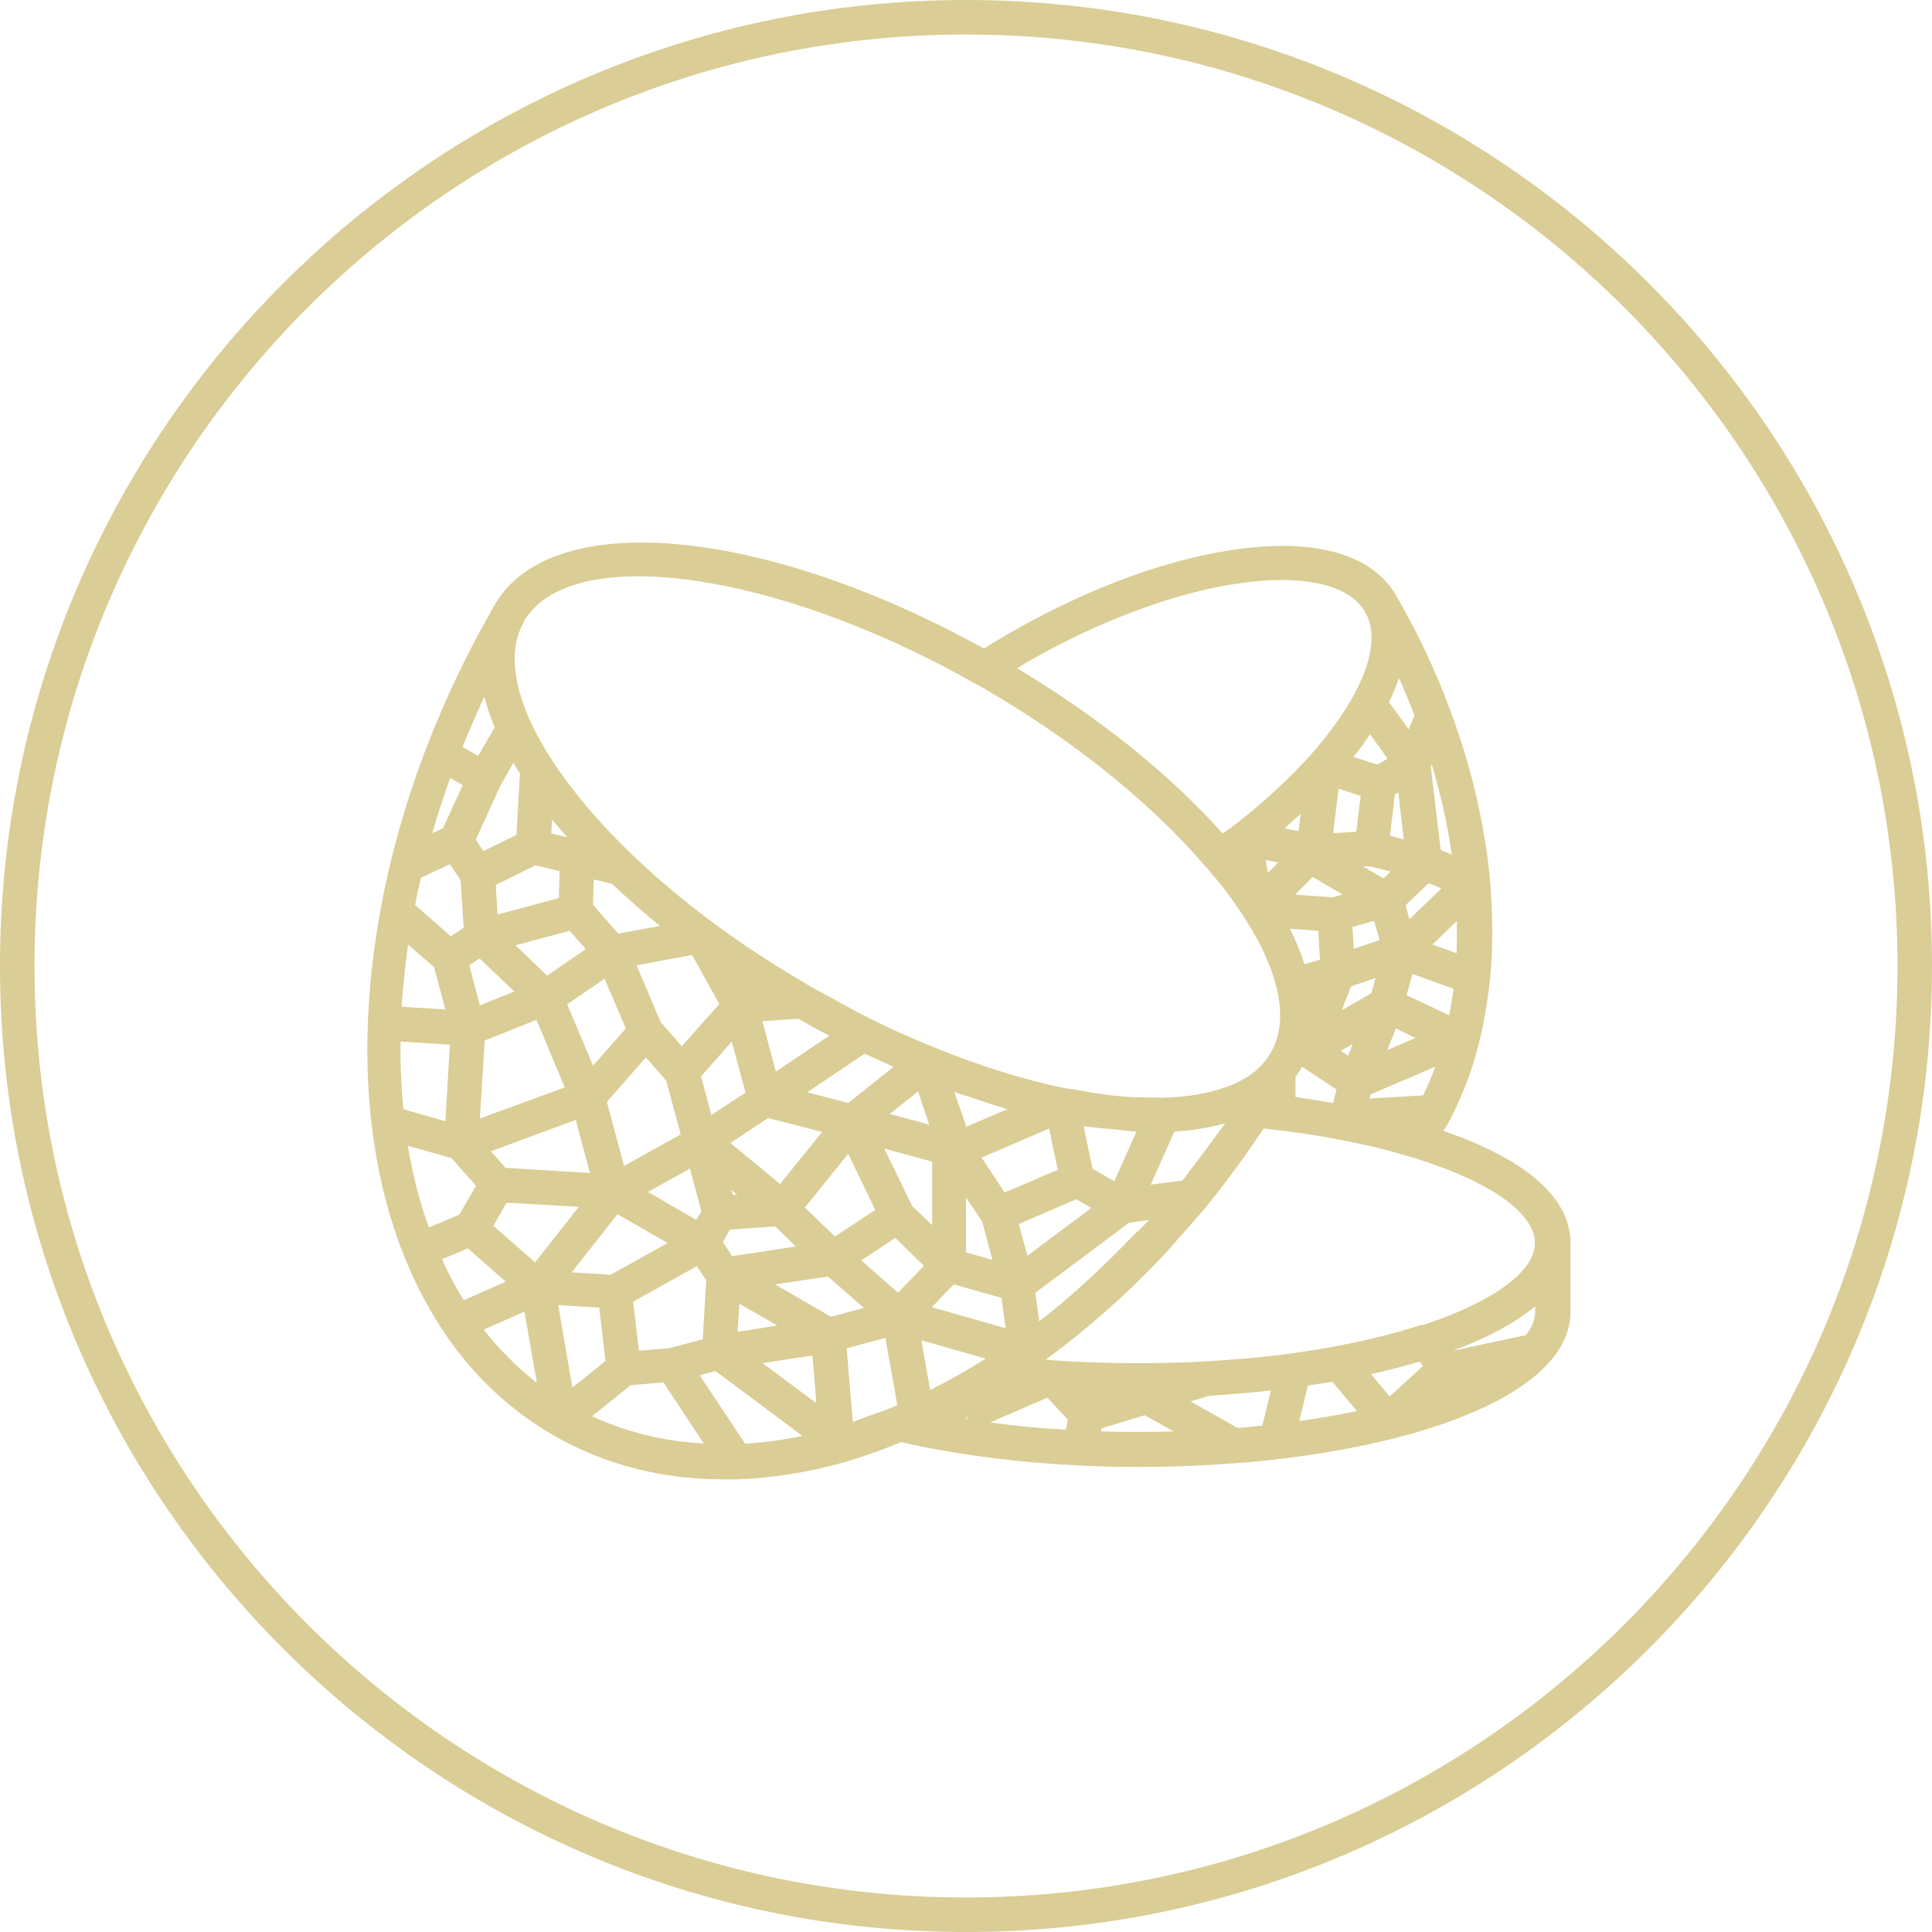
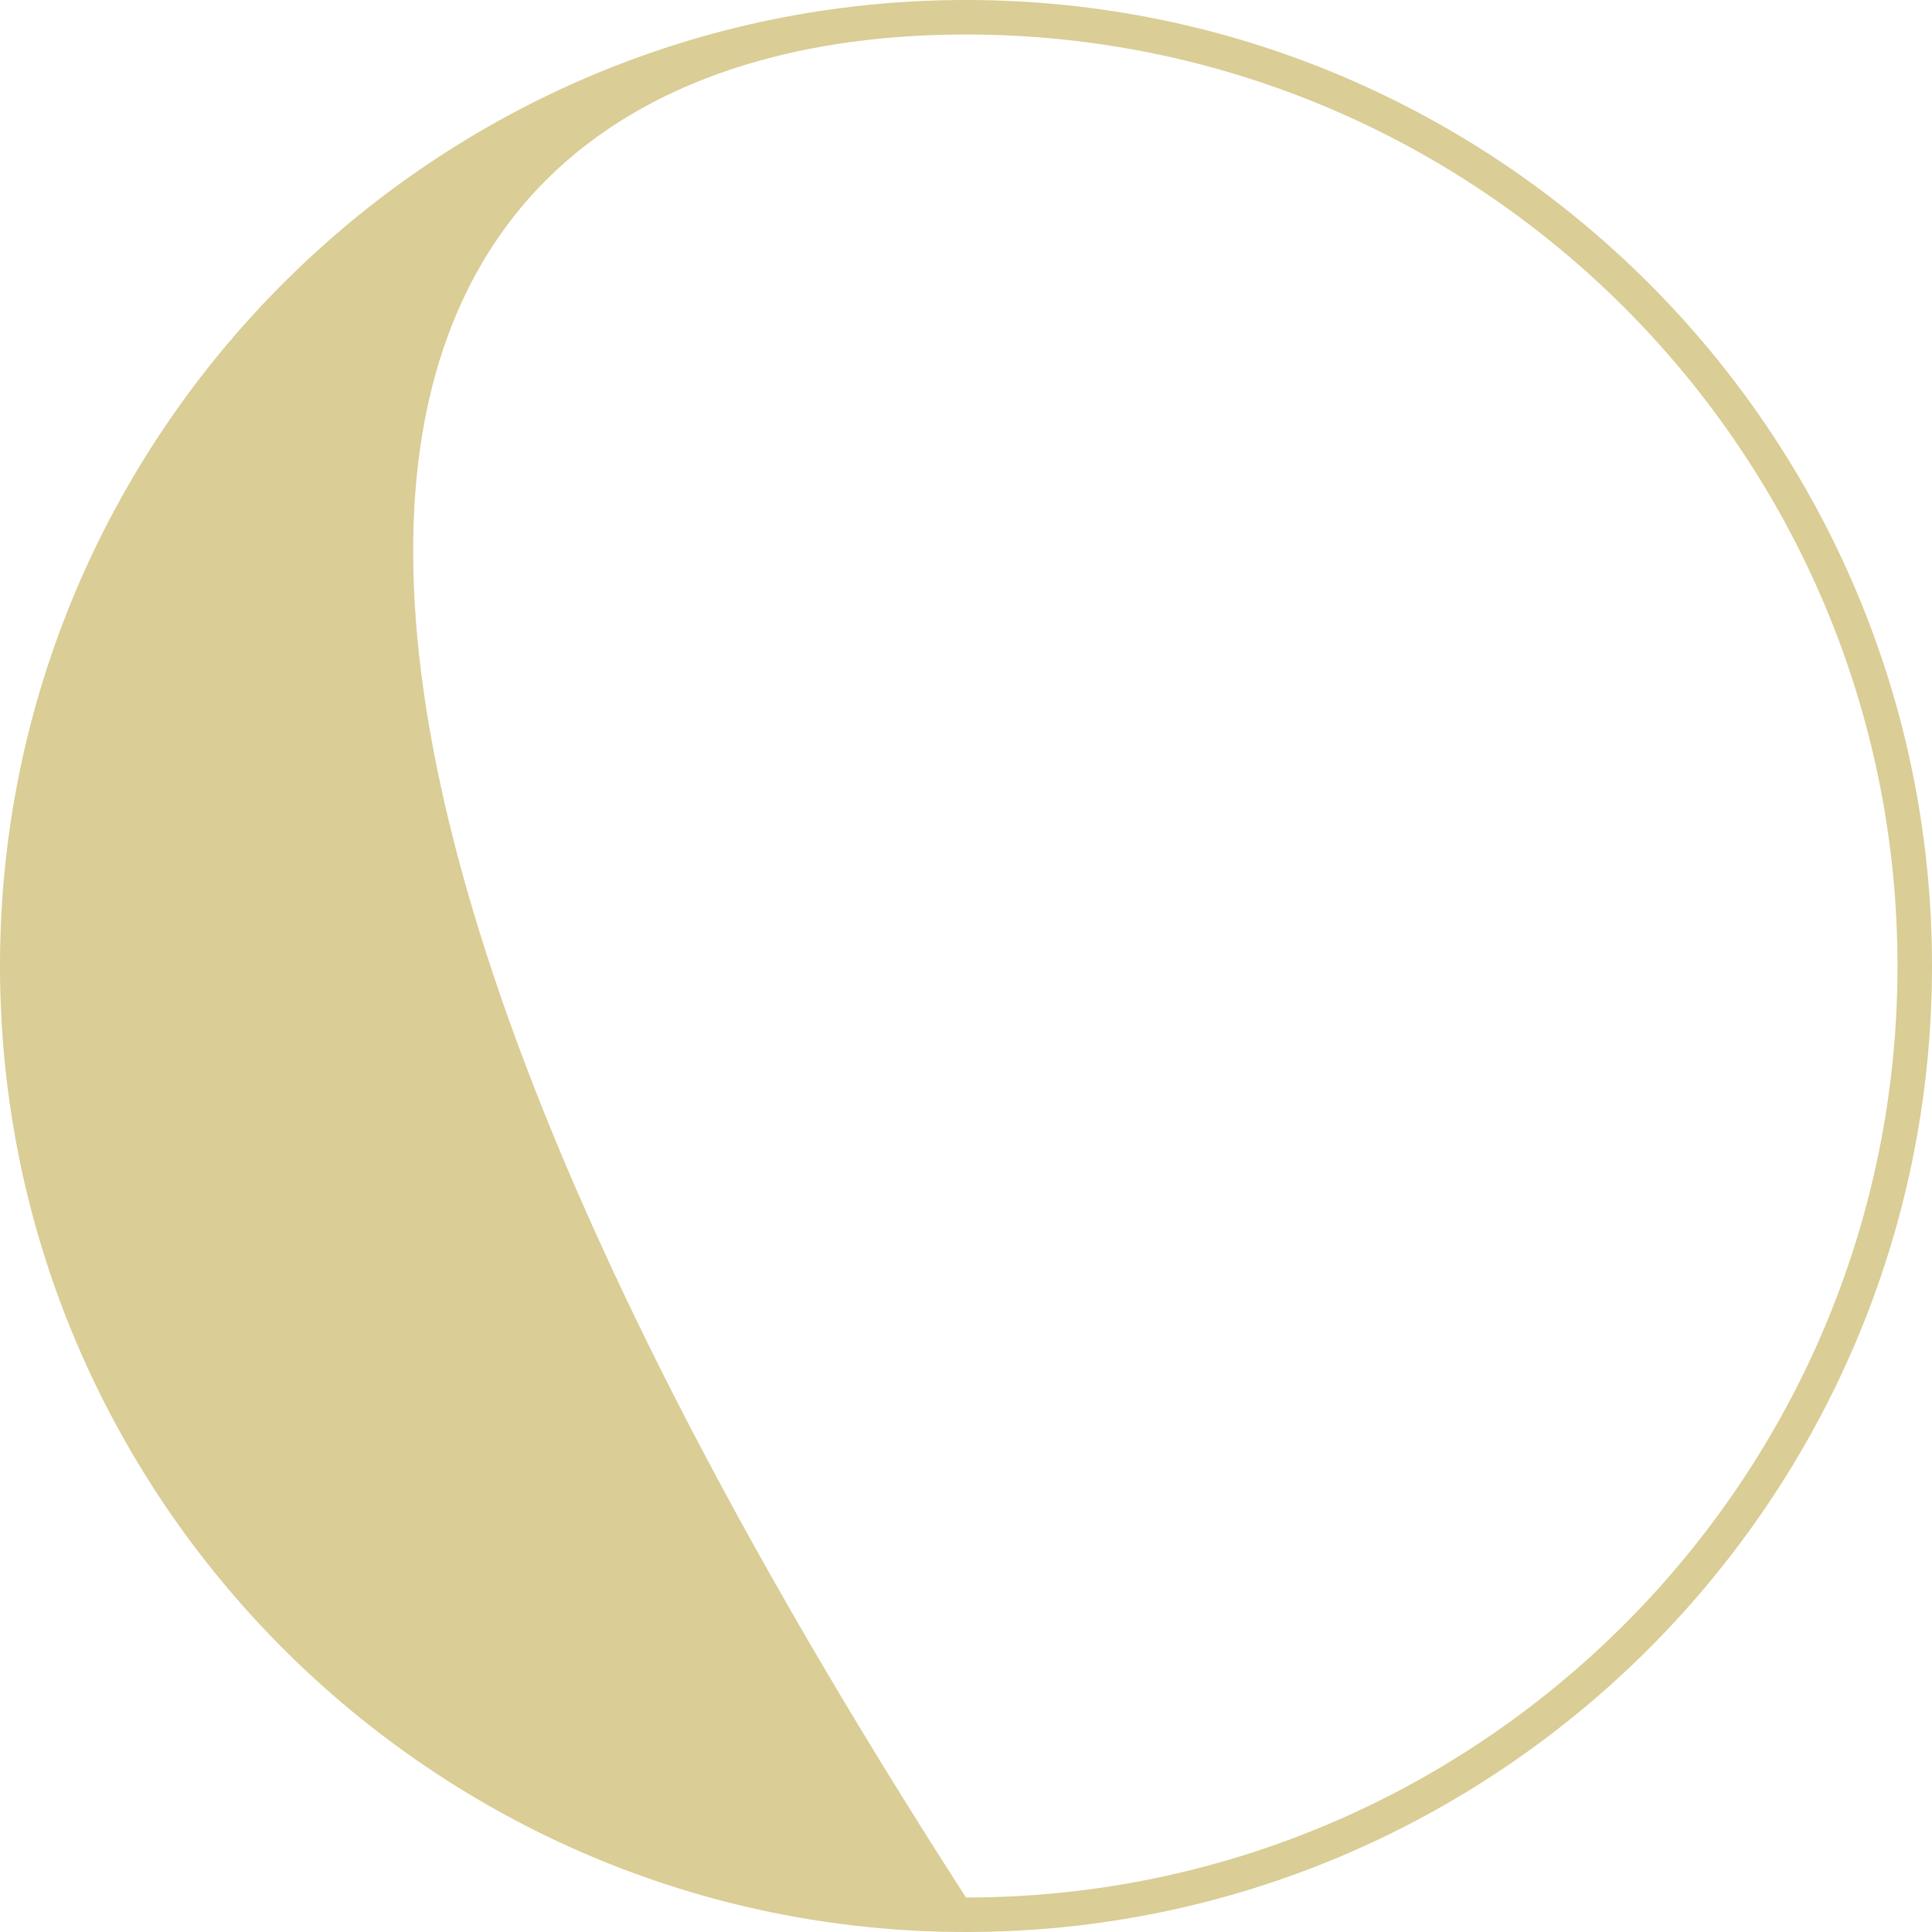
<svg xmlns="http://www.w3.org/2000/svg" fill="none" viewBox="0 0 56 56" height="56" width="56">
-   <path fill="#DACD95" d="M28 0C12.56 0 0 12.56 0 28C0 43.44 12.56 56 28 56C43.44 56 56 43.44 56 28C56 12.56 43.44 0 28 0ZM28 55C13.11 55 1 42.89 1 28C1 13.11 13.11 1 28 1C42.89 1 55 13.11 55 28C55 42.89 42.89 55 28 55Z" />
-   <path fill="#DACD95" d="M41.84 32.77C41.9 32.67 41.97 32.58 42.02 32.47C42.37 31.8 42.66 31.06 42.86 30.27C43.01 29.67 43.12 29.03 43.19 28.37C43.28 27.46 43.27 26.5 43.19 25.53C43.04 23.9 42.65 22.23 42.03 20.57C41.61 19.44 41.08 18.32 40.46 17.25C39.8 16.11 38.22 15.62 36.02 15.9C33.96 16.15 31.55 17.03 29.23 18.37C28.99 18.51 28.75 18.65 28.52 18.8C22.14 15.27 15.98 14.69 14.34 17.53C13.57 18.87 12.9 20.26 12.36 21.67C11.94 22.76 11.6 23.86 11.33 24.96C11.22 25.42 11.12 25.87 11.04 26.32C10.34 30.09 10.58 33.59 11.73 36.45C12.05 37.24 12.44 37.97 12.88 38.63C13.72 39.88 14.79 40.88 16.04 41.6C17.51 42.45 19.17 42.88 20.98 42.88C21.12 42.88 21.26 42.88 21.4 42.88C22.39 42.84 23.41 42.68 24.45 42.39C25 42.23 25.56 42.03 26.12 41.8C26.22 41.82 26.32 41.85 26.43 41.87C27.93 42.19 29.58 42.4 31.33 42.48C31.89 42.51 32.45 42.52 33.03 42.52C33.98 42.52 34.92 42.48 35.83 42.41C36.26 42.38 36.68 42.34 37.08 42.29C38.26 42.15 39.37 41.95 40.38 41.7C41.88 41.32 43.88 40.63 44.89 39.5C45.31 39.04 45.52 38.54 45.52 38.02V36.02C45.52 34.63 44.05 33.54 41.86 32.79L41.84 32.77ZM37.66 41.19L37.91 40.16C38.15 40.12 38.39 40.09 38.62 40.05L39.33 40.9C38.8 41.01 38.24 41.11 37.66 41.19ZM40.28 40.48L39.74 39.83C40.23 39.72 40.71 39.6 41.16 39.46L41.24 39.6L40.29 40.47L40.28 40.48ZM42.11 39.15C43.13 38.77 43.93 38.34 44.5 37.86V38.01C44.5 38.24 44.41 38.47 44.23 38.7L42.12 39.15H42.11ZM41.24 38.39C40.48 38.64 39.63 38.85 38.72 39.02C38.3 39.1 37.87 39.17 37.43 39.23C36.64 39.34 35.81 39.41 34.97 39.46C33.54 39.54 32 39.53 30.53 39.43C30.46 39.43 30.39 39.41 30.31 39.41C31.51 38.53 32.66 37.52 33.73 36.38C33.86 36.24 33.99 36.09 34.12 35.94C34.32 35.72 34.52 35.49 34.72 35.26C34.79 35.18 34.86 35.11 34.92 35.03C35.52 34.3 36.09 33.51 36.63 32.71C37.58 32.81 38.45 32.95 39.26 33.12C39.59 33.19 39.91 33.26 40.21 33.34C40.39 33.39 40.57 33.44 40.74 33.49C40.92 33.54 41.09 33.59 41.26 33.65C43.3 34.32 44.49 35.2 44.49 36.03C44.49 36.86 43.27 37.74 41.24 38.41V38.39ZM36.59 41.32C36.35 41.35 36.11 41.37 35.87 41.39L34.51 40.62L35.08 40.45C35.67 40.42 36.26 40.37 36.84 40.3L36.59 41.32ZM34.02 41.49C33.32 41.51 32.6 41.51 31.91 41.49L31.93 41.4L33.18 41.02L34.02 41.49ZM21.6 41.85L20.28 39.86L20.74 39.74L23.26 41.62C22.7 41.74 22.14 41.81 21.59 41.85H21.6ZM15.18 18.02C16.46 15.8 21.99 16.47 27.55 19.42C27.71 19.51 27.88 19.6 28.04 19.69C28.19 19.78 28.35 19.86 28.5 19.94C28.5 19.94 28.52 19.95 28.53 19.96C31.01 21.4 33.12 23.09 34.62 24.75C34.9 25.06 35.17 25.37 35.41 25.67C35.56 25.86 35.7 26.05 35.83 26.24C37.01 27.93 37.44 29.48 36.83 30.52C36.51 31.07 35.95 31.4 35.32 31.58C34.86 31.72 34.36 31.79 33.9 31.81C33.83 31.81 33.76 31.81 33.69 31.82C33.61 31.82 33.51 31.81 33.43 31.81C33.11 31.81 32.78 31.81 32.42 31.77C32 31.73 31.55 31.66 31.09 31.57C31.07 31.57 31.06 31.57 31.04 31.57C30.98 31.56 30.92 31.55 30.86 31.54C29.64 31.29 28.35 30.88 27.03 30.34C26.44 30.1 25.83 29.83 25.23 29.53C24.85 29.34 24.46 29.13 24.08 28.91C23.88 28.8 23.69 28.71 23.5 28.6C23.38 28.53 23.26 28.45 23.14 28.38C22.26 27.86 21.41 27.3 20.62 26.71C19.79 26.09 19.03 25.45 18.34 24.79C17.38 23.87 16.59 22.94 16.01 22.05C15.75 21.65 15.53 21.26 15.37 20.9C15 20.09 14.67 18.93 15.18 18.04V18.02ZM29.7 19.23C31.91 17.96 34.19 17.12 36.12 16.88C37.87 16.66 39.13 16.97 39.57 17.74C39.99 18.46 39.62 19.45 39.24 20.15C38.94 20.7 38.52 21.28 38 21.87C37.38 22.56 36.64 23.25 35.8 23.9C35.69 23.99 35.56 24.07 35.44 24.16C33.96 22.5 31.93 20.84 29.48 19.37C29.55 19.33 29.63 19.28 29.7 19.24V19.23ZM23.67 40.68L23.15 40.29L22.1 39.51L23.55 39.29L23.65 40.51V40.68H23.67ZM13.04 30.27L12.91 32.5L11.69 32.15C11.63 31.51 11.6 30.86 11.61 30.19L13.05 30.28L13.04 30.27ZM11.64 29.19C11.68 28.6 11.74 27.99 11.83 27.38L12.58 28.03L12.91 29.26L11.64 29.18V29.19ZM12.03 26.23C12.08 25.97 12.14 25.7 12.2 25.44L13.04 25.05L13.35 25.51L13.44 26.89L13.07 27.14L12.04 26.24L12.03 26.23ZM13.41 21.64C13.61 21.15 13.82 20.67 14.04 20.19C14.11 20.48 14.21 20.78 14.34 21.08L13.86 21.91L13.4 21.65L13.41 21.64ZM16.98 27.51L15.86 28.28L14.94 27.4L16.51 26.98L16.98 27.51ZM19.13 26.84L17.92 27.06L17.19 26.23L17.21 25.49L17.74 25.62C18.18 26.03 18.64 26.44 19.13 26.84ZM20 33.88L20.33 35.11L20.18 35.36L18.78 34.55L20 33.87V33.88ZM18.09 33.8L17.59 31.94L18.72 30.65L19.31 31.32L19.73 32.88L18.08 33.8H18.09ZM19.77 30.33L19.15 29.63L18.45 27.98L20.06 27.68L20.85 29.1L19.77 30.32V30.33ZM17.52 28.36L18.14 29.81L17.19 30.89L16.44 29.11L17.52 28.37V28.36ZM16.22 25.25L16.2 26.03L14.42 26.51L14.37 25.65L15.52 25.08L16.22 25.25ZM15.98 24.16L16 23.75C16.14 23.92 16.29 24.1 16.44 24.27L15.98 24.16ZM14.91 28.74L13.91 29.14L13.6 27.98L13.9 27.78L14.91 28.74ZM14.05 30.16L15.55 29.56L16.37 31.52L13.91 32.42L14.05 30.15V30.16ZM16.69 32.47L17.1 34L14.65 33.85L14.23 33.37L16.69 32.46V32.47ZM14.69 34.86L16.78 34.98L15.51 36.59L14.3 35.53L14.69 34.85V34.86ZM17.89 35.19L19.35 36.03L17.7 36.95L16.57 36.88L17.9 35.19H17.89ZM20.2 36.7L20.47 37.11L20.37 38.82L19.39 39.08L18.52 39.15L18.35 37.73L20.2 36.7ZM20.32 31.2L21.21 30.19L21.61 31.67L20.62 32.32L20.32 31.2ZM36.7 24.93L37.05 25L36.75 25.3L36.69 24.93H36.7ZM38.91 25.93L38.63 26.01L37.54 25.93L38.05 25.42L38.92 25.93H38.91ZM41.04 30.08L40.21 30.44L40.46 29.81L41.04 30.09V30.08ZM40.29 24.22L40.43 23.03L40.53 22.97L40.69 24.33L40.28 24.22H40.29ZM40.77 28.85L40.94 28.23L42.13 28.66C42.1 28.92 42.05 29.18 42.01 29.43L40.78 28.85H40.77ZM41.52 27.38L42.23 26.69C42.23 27.01 42.23 27.32 42.22 27.63L41.52 27.38ZM40.85 26.64L40.74 26.24L41.41 25.6L41.78 25.75L40.86 26.64H40.85ZM40.83 21.14L40.26 20.35C40.38 20.11 40.47 19.88 40.55 19.65C40.71 20.01 40.86 20.37 41 20.74L40.83 21.14ZM40.31 25.26L40.1 25.46L39.5 25.11H39.7L40.31 25.26ZM39.83 26.7L39.99 27.25L39.24 27.5L39.2 26.87L39.83 26.69V26.7ZM38.89 29.29L39.16 28.59L39.87 28.35L39.75 28.79L38.88 29.29H38.89ZM39.21 30.26L39.08 30.6L38.86 30.46L39.21 30.26ZM39.31 24.11L38.64 24.15L38.8 22.86L39.44 23.07L39.31 24.12V24.11ZM37.64 24.09L37.23 24.01C37.39 23.87 37.54 23.73 37.7 23.59L37.64 24.09ZM38.21 26.97L38.26 27.82L37.81 27.95C37.7 27.61 37.56 27.27 37.39 26.92L38.22 26.98L38.21 26.97ZM34.45 33.99C34.39 34.07 34.34 34.15 34.27 34.22L33.49 34.32L33.35 34.34L33.37 34.3L34.04 32.8C34.55 32.77 35.02 32.69 35.44 32.58C35.47 32.58 35.5 32.57 35.52 32.56C35.52 32.56 35.51 32.58 35.5 32.58C35.39 32.74 35.26 32.89 35.15 33.05C34.92 33.37 34.69 33.68 34.45 33.98V33.99ZM32.97 35.69C32.84 35.83 32.7 35.96 32.57 36.1C31.78 36.9 30.97 37.65 30.12 38.3L30.01 37.47L32.06 35.94L32.55 35.57L32.73 35.44L33.31 35.36C33.21 35.47 33.09 35.57 32.99 35.69H32.97ZM22.1 38.49L21.67 38.56L21.38 38.6L21.43 37.79L22.53 38.42L22.1 38.49ZM27.78 32.01L27.75 31.91L27.66 31.65C27.85 31.72 28.04 31.77 28.23 31.84C28.24 31.84 28.26 31.84 28.27 31.85C28.58 31.95 28.89 32.06 29.2 32.15L28.99 32.24L28.01 32.66L27.92 32.39L27.79 32.02L27.78 32.01ZM29.74 34.3L29.18 34.54L29.12 34.57L29.05 34.46L28.45 33.55L28.55 33.51L29.09 33.28L29.5 33.1L30.41 32.71L30.54 33.34L30.66 33.91L30.32 34.05L29.75 34.3H29.74ZM28.77 36.52L28 36.3V34.71L28.47 35.41L28.77 36.53V36.52ZM31.67 33.89L31.41 32.65C31.41 32.65 31.46 32.65 31.48 32.65C31.75 32.69 32 32.71 32.26 32.73C32.49 32.75 32.73 32.79 32.94 32.8L32.3 34.24L31.67 33.88V33.89ZM24.59 33.45L24.68 33.64L25.37 35.07L24.2 35.84L23.33 35L24.33 33.76L24.58 33.45H24.59ZM21.2 34.49L21.37 34.63H21.24L21.2 34.49ZM21 35.92L21.16 35.64L21.58 35.61L22.47 35.55L23.07 36.13L21.57 36.36L21.22 36.41L20.99 36.06L20.95 36L21 35.91V35.92ZM24.08 38.17L23.9 38.06L22.47 37.23L24 37L25.04 37.91L24.15 38.15H24.1L24.08 38.17ZM24.97 36.53L25.95 35.88L26.78 36.69L26.03 37.47L24.96 36.53H24.97ZM26.43 34.94L25.66 33.35L25.63 33.29L25.77 33.33L27.02 33.67V35.51L26.43 34.95V34.94ZM27.65 37.23L29.03 37.62L29.15 38.5L27.01 37.89L27.65 37.22V37.23ZM30.27 35.16L30.87 34.9L31.2 34.76L31.63 35.01L31.44 35.16L30.98 35.5L29.78 36.4L29.53 35.48L30.27 35.16ZM26.76 32.08L26.92 32.56V32.6L26.83 32.57L26.54 32.49L25.79 32.29L26.09 32.05L26.48 31.74L26.61 31.63L26.73 31.99L26.76 32.08ZM25.89 30.93L25.78 31.02L25.39 31.33L24.59 31.97L23.4 31.66L24.84 30.69L25.06 30.54C25.23 30.62 25.4 30.7 25.57 30.77C25.68 30.82 25.78 30.87 25.89 30.92V30.93ZM22.49 31.07L22.1 29.6L23.14 29.53C23.44 29.7 23.74 29.87 24.04 30.02L22.49 31.06V31.07ZM22.28 32.41L23.83 32.81L23.75 32.91L23.07 33.75L22.61 34.32L22.38 34.13L21.97 33.79L21.17 33.13L22.29 32.39L22.28 32.41ZM26.96 40.29L26.71 38.88V38.85L27.1 38.96L28.57 39.38C28.04 39.72 27.5 40.02 26.96 40.29ZM37.55 31.79V31.22C37.6 31.15 37.65 31.08 37.69 31.01C37.69 31.01 37.71 30.96 37.72 30.94H37.77L38.74 31.58L38.64 31.97C38.28 31.91 37.92 31.85 37.55 31.8V31.79ZM39.7 31.84L39.73 31.72L41.6 30.92C41.5 31.21 41.38 31.49 41.25 31.75L39.7 31.84ZM41.76 24.64L41.47 22.21L41.5 22.15C41.76 23.03 41.96 23.9 42.08 24.77L41.76 24.64ZM39.92 22.16L39.23 21.94C39.41 21.72 39.57 21.5 39.71 21.28L40.22 21.99L39.91 22.17L39.92 22.16ZM15.07 22.43L14.97 24.2L14.01 24.67L13.79 24.34L14.5 22.78L14.88 22.11C14.94 22.21 15 22.32 15.07 22.42V22.43ZM13.41 22.76L12.84 24.01L12.53 24.15C12.68 23.62 12.86 23.08 13.05 22.55L13.41 22.76ZM13.09 33.57L13.8 34.37L13.31 35.21L12.43 35.58C12.16 34.83 11.96 34.04 11.82 33.21L13.09 33.57ZM13.57 36.19L14.66 37.15L13.44 37.69C13.21 37.31 13 36.92 12.81 36.5L13.57 36.18V36.19ZM15.2 38.01L15.56 40.08C14.99 39.64 14.48 39.12 14.02 38.54L15.2 38.02V38.01ZM17.37 37.9L17.55 39.45L16.59 40.22L16.18 37.83L17.36 37.9H17.37ZM17.16 41.05L18.28 40.15L19.23 40.07L20.4 41.84C19.24 41.78 18.15 41.51 17.16 41.05ZM24.72 41.22L24.69 40.88L24.54 39.08L25.66 38.78L25.83 39.71L26.01 40.73C25.74 40.85 25.48 40.94 25.21 41.03C25.05 41.09 24.88 41.16 24.72 41.22ZM28.05 41.14C28.05 41.14 28.03 41.14 28.02 41.14L27.99 41L28.05 41.14ZM30.9 41.44C30.14 41.4 29.41 41.33 28.7 41.23L30.36 40.51L30.95 41.15L30.9 41.43V41.44Z" />
+   <path fill="#DACD95" d="M28 0C12.56 0 0 12.56 0 28C0 43.44 12.56 56 28 56C43.44 56 56 43.44 56 28C56 12.56 43.44 0 28 0ZM28 55C1 13.11 13.11 1 28 1C42.89 1 55 13.11 55 28C55 42.89 42.89 55 28 55Z" />
</svg>